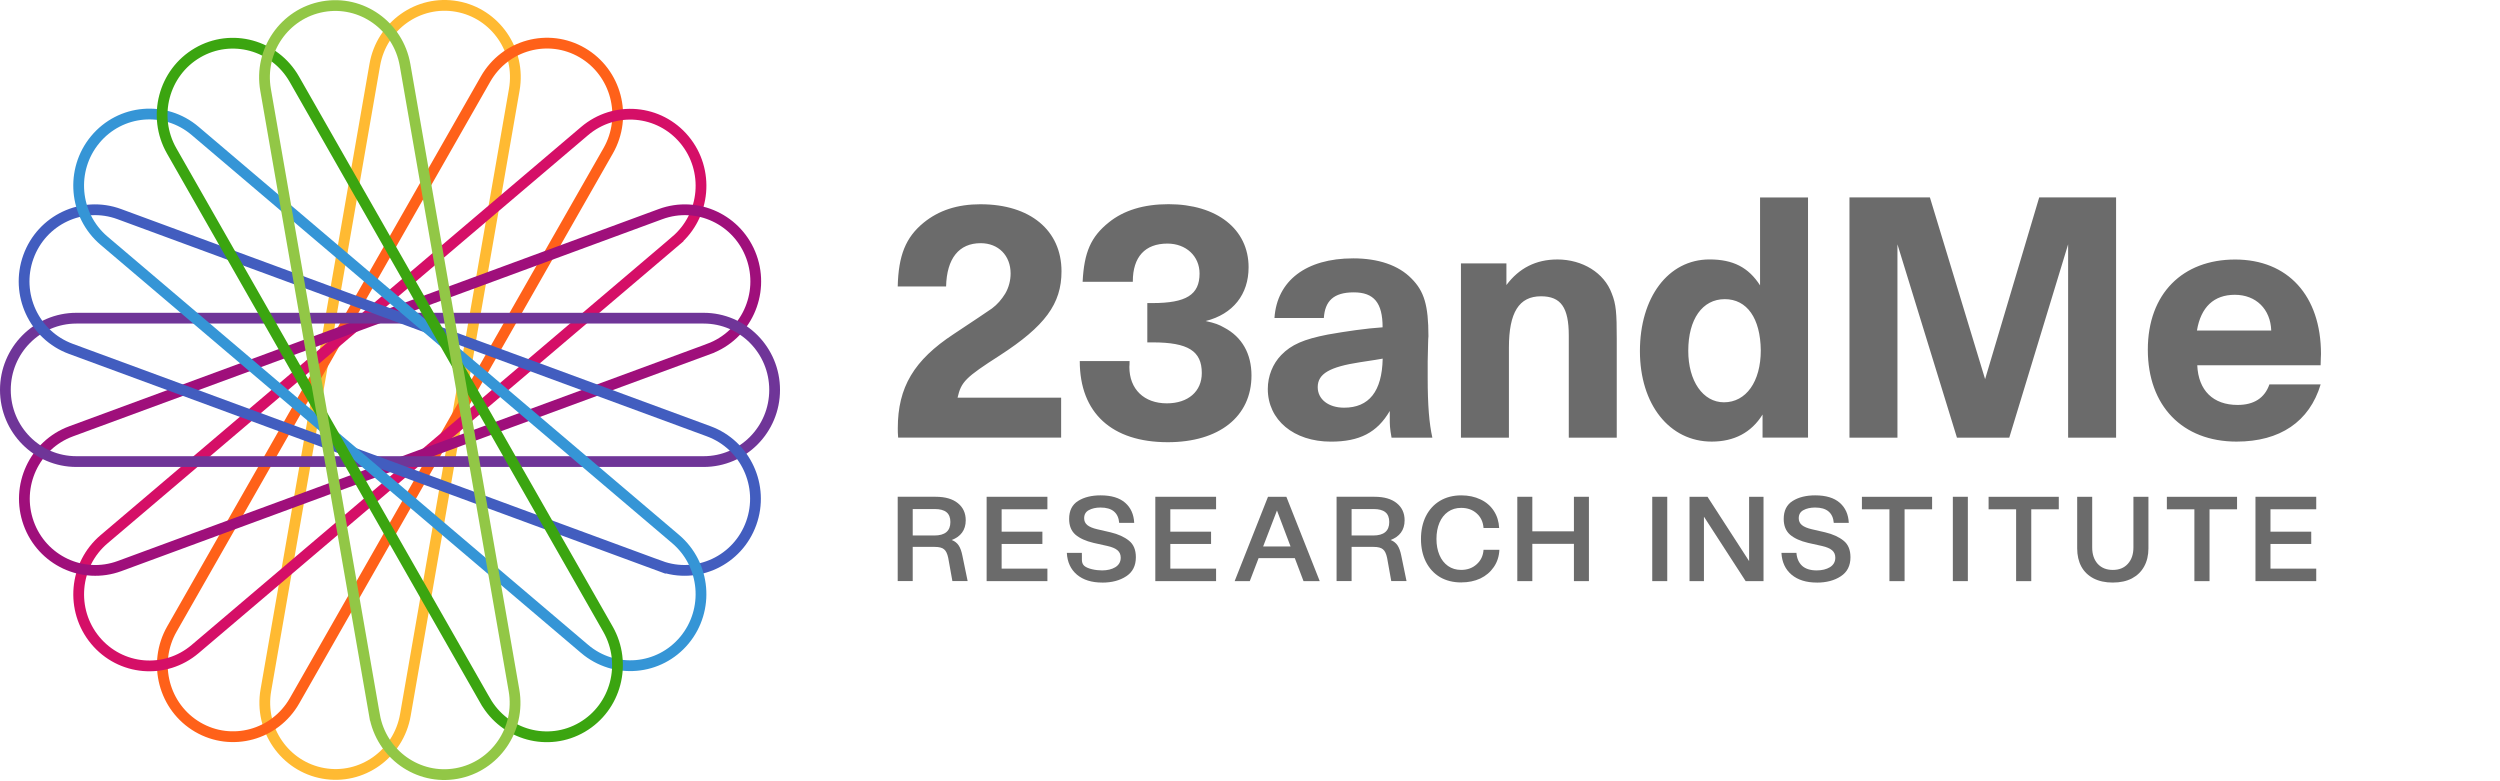
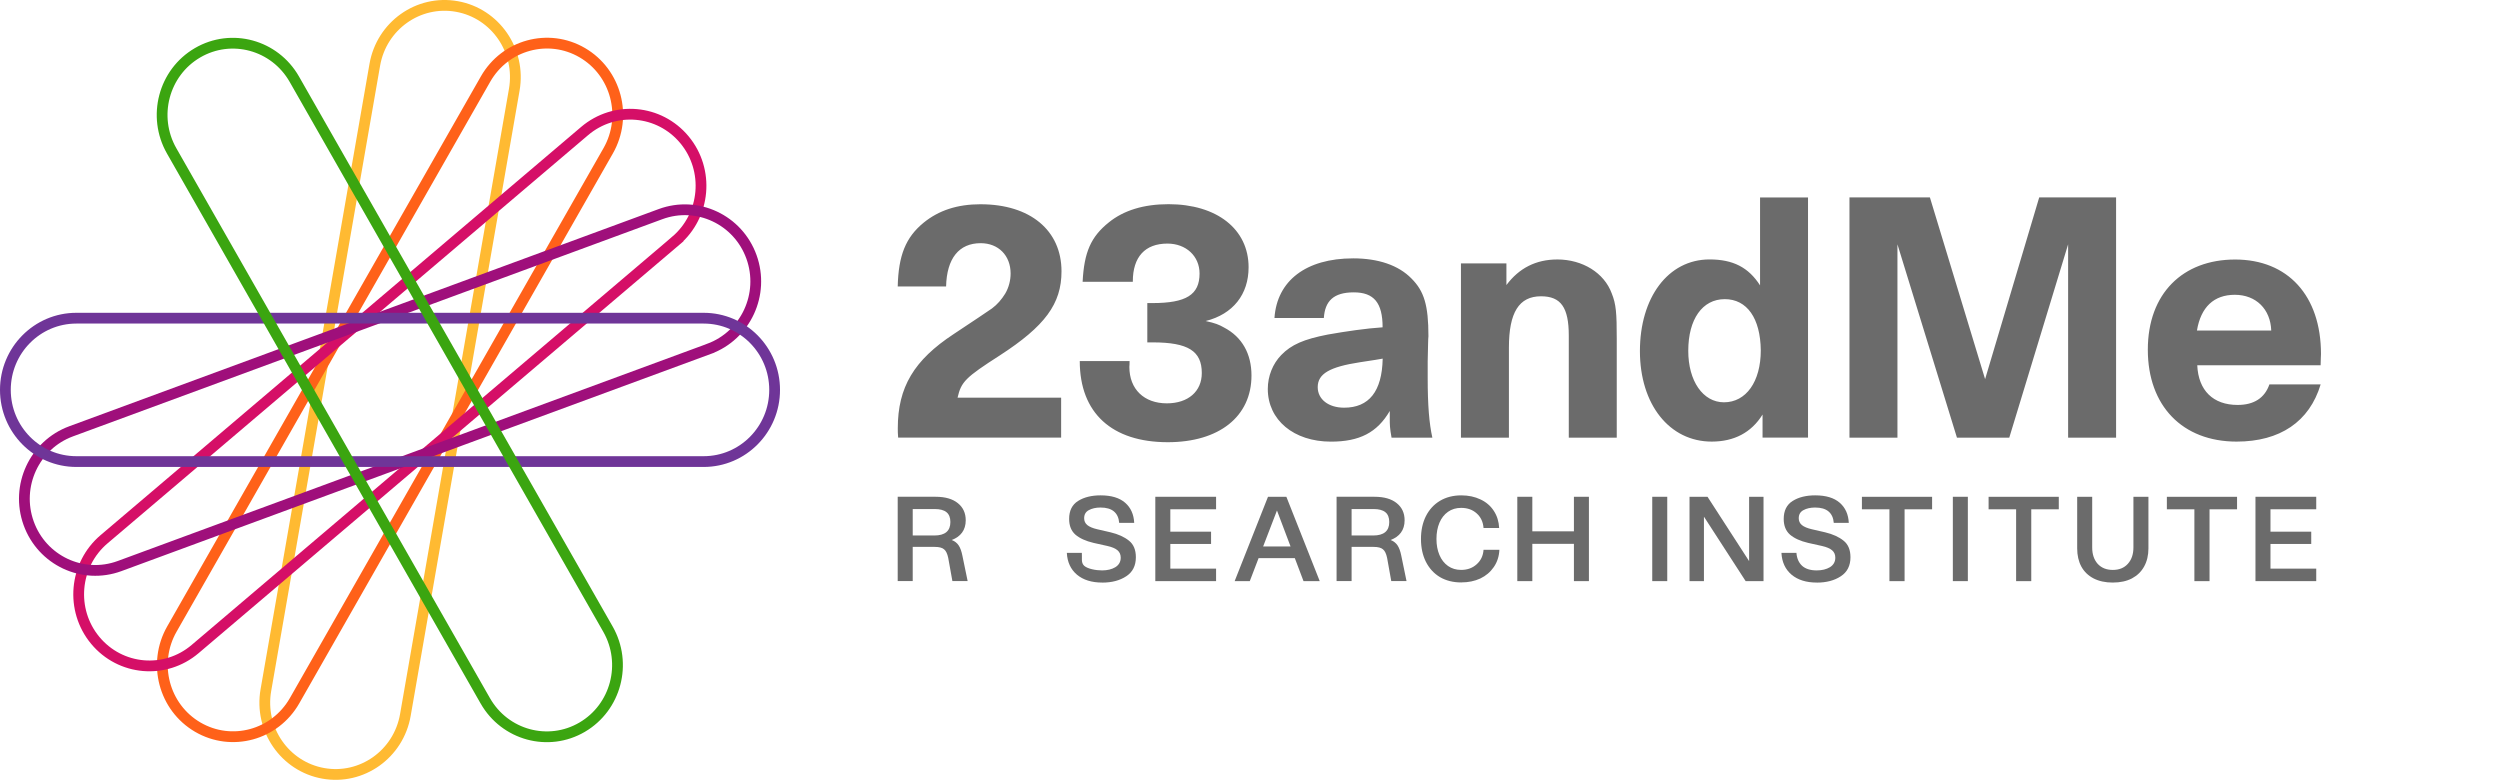
<svg xmlns="http://www.w3.org/2000/svg" fill="none" height="65" viewBox="0 0 208 65" width="208">
  <path d="m42.788 7.462c.567-3.252-1.573-6.351-4.777-6.923-3.205-.572-6.262 1.6-6.828 4.852l-9.062 52.029c-.567 3.252 1.573 6.351 4.777 6.923 3.205.572 6.262-1.6 6.828-4.852z" stroke="#ffba32" stroke-miterlimit="10" stroke-width=".896" />
  <path d="m50.601 12.547c1.631-2.859.668-6.513-2.15-8.16-2.818-1.647-6.425-.664-8.055 2.195l-26.095 45.754c-1.631 2.859-.668 6.513 2.15 8.16 2.819 1.647 6.425.664 8.056-2.195z" stroke="#ff6119" stroke-miterlimit="10" stroke-width=".896" />
  <path d="m56.212 20.042c2.498-2.122 2.829-5.888.737-8.412-2.092-2.524-5.813-2.849-8.311-.726l-39.979 33.96c-2.499 2.122-2.829 5.888-.736 8.412 2.092 2.524 5.813 2.849 8.311.726l39.979-33.959z" stroke="#d50f67" stroke-miterlimit="10" stroke-width=".896" />
  <path d="m58.989 29.025c3.065-1.129 4.647-4.554 3.534-7.65-1.113-3.095-4.5-4.689-7.564-3.561l-49.041 18.071c-3.065 1.129-4.647 4.554-3.534 7.65 1.113 3.095 4.5 4.689 7.564 3.561l49.041-18.07z" stroke="#9f0f7b" stroke-miterlimit="10" stroke-width=".896" />
  <path d="m58.543 38.403c3.261 0 5.906-2.671 5.906-5.965 0-3.294-2.644-5.965-5.906-5.965h-52.189c-3.261 0-5.906 2.671-5.906 5.965 0 3.294 2.644 5.965 5.906 5.965z" stroke="#6f3598" stroke-miterlimit="10" stroke-width=".896" />
-   <path d="m54.936 47.094c3.065 1.129 6.451-.465 7.564-3.561 1.113-3.095-.469-6.521-3.534-7.65l-49.041-18.069c-3.065-1.129-6.451.465-7.565 3.561-1.113 3.095.47 6.521 3.534 7.65l49.042 18.07z" stroke="#425dbf" stroke-miterlimit="10" stroke-width=".896" />
-   <path d="m48.636 53.986c2.499 2.122 6.22 1.797 8.311-.726 2.092-2.524 1.762-6.29-.736-8.412l-39.979-33.96c-2.498-2.122-6.22-1.797-8.311.726-2.092 2.523-1.762 6.29.736 8.412l39.979 33.959z" stroke="#3595d6" stroke-miterlimit="10" stroke-width=".896" />
-   <path d="m40.377 58.308c1.631 2.859 5.238 3.842 8.055 2.195 2.818-1.647 3.781-5.301 2.15-8.16l-26.094-45.754c-1.631-2.859-5.238-3.842-8.056-2.195-2.818 1.647-3.78 5.301-2.15 8.16l26.094 45.754z" stroke="#3ba510" stroke-miterlimit="10" stroke-width=".896" />
-   <path d="m31.159 59.505c.567 3.252 3.624 5.424 6.828 4.852 3.205-.572 5.344-3.672 4.777-6.923l-9.063-52.029c-.567-3.252-3.623-5.424-6.828-4.852-3.205.572-5.344 3.672-4.777 6.923l9.062 52.029z" stroke="#92c746" stroke-miterlimit="10" stroke-width=".896" />
+   <path d="m40.377 58.308c1.631 2.859 5.238 3.842 8.055 2.195 2.818-1.647 3.781-5.301 2.15-8.16l-26.094-45.754c-1.631-2.859-5.238-3.842-8.056-2.195-2.818 1.647-3.78 5.301-2.15 8.16l26.094 45.754" stroke="#3ba510" stroke-miterlimit="10" stroke-width=".896" />
  <g fill="#6b6b6b">
    <path d="m97.217 16.988c4.022 0 6.666 2.072 6.666 5.251 0 2.25-1.291 3.899-3.573 4.47.811.178 1.107.301 1.531.541 1.501.781 2.282 2.19 2.282 3.99 0 3.425-2.7 5.551-6.963 5.551-4.649 0-7.324-2.428-7.324-6.75h4.145c.012.215-.018.369-.018.486 0 1.862 1.229 3.031 3.118 3.031 1.771 0 2.908-.991 2.908-2.521 0-1.832-1.138-2.551-4.083-2.551h-.45v-3.27h.418c2.817 0 3.929-.689 3.929-2.46 0-1.438-1.113-2.49-2.675-2.49-1.864 0-2.878 1.113-2.878 3.148v.03h-4.176c.123-2.46.689-3.751 2.189-4.948 1.229-.991 2.884-1.507 4.95-1.507zm88.743 4.604c4.385 0 7.146 3.001 7.146 7.864 0 .24-.03.418-.03.933h-10.264c.092 2.103 1.323 3.302 3.358 3.302 1.353 0 2.25-.571 2.645-1.709h4.263c-.93 3.105-3.388 4.759-6.993 4.759-4.502 0-7.386-2.97-7.386-7.648s2.915-7.501 7.263-7.501zm-73.387-.097c2.103 0 3.782.571 4.864 1.679 1.051 1.051 1.409 2.22 1.409 4.802-.03.21-.03.897-.062 2.103v1.353c0 2.282.123 3.782.388 4.981h-3.395c-.148-.813-.148-1.083-.148-1.617v-.603c-1.051 1.802-2.522 2.551-4.896 2.551-3.093 0-5.252-1.802-5.252-4.384 0-1.076.418-2.097 1.113-2.816.843-.874 1.889-1.321 3.875-1.709 1.531-.27 3.18-.511 4.564-.603 0-2.04-.72-2.908-2.399-2.908s-2.398.719-2.49 2.134h-4.108c.203-3.1 2.633-4.962 6.538-4.962zm37.854 14.916h-3.783v-1.92c-.929 1.5-2.369 2.25-4.231 2.25-3.512 0-5.972-3.086-5.972-7.531s2.337-7.625 5.794-7.625c1.949 0 3.241.658 4.201 2.158v-7.316h3.991v19.982zm-68.838-19.416c4.114 0 6.728 2.164 6.728 5.581 0 2.706-1.377 4.562-5.136 6.997-2.854 1.832-3.21 2.19-3.511 3.511h8.616v3.327h-13.56c-.03-.301-.03-.572-.03-.781 0-3.419 1.353-5.669 4.649-7.834 1.709-1.137 2.762-1.832 3.18-2.128.45-.332.811-.756 1.107-1.236.301-.511.45-1.107.45-1.679 0-1.499-1.021-2.52-2.49-2.52-1.802 0-2.823 1.261-2.878 3.603h-4.024c.062-2.582.658-4.082 2.159-5.311 1.261-1.021 2.792-1.531 4.742-1.531zm47.975 4.592c2.104 0 3.904 1.113 4.532 2.823.363.897.418 1.624.418 3.782v8.22h-3.991v-8.492c0-2.342-.658-3.269-2.312-3.269-1.833 0-2.669 1.353-2.669 4.26v7.501h-3.991v-14.498h3.783v1.802c1.051-1.409 2.46-2.128 4.231-2.128zm35.596 9.96 4.503-15.124h6.396v19.989h-3.991v-16.085l-4.896 16.085h-4.354l-4.95-16.085v16.085h-3.992v-19.989h6.692l4.594 15.124zm-50.662-1.616-1.352.208c-2.522.388-3.512.959-3.512 2.072 0 1.02.905 1.709 2.196 1.709 2.072 0 3.155-1.354 3.21-4.082l-.542.092zm28.998-5.041c-1.864 0-3.032 1.679-3.032 4.29-.006 2.521 1.224 4.292 2.97 4.292 1.832 0 3.063-1.709 3.063-4.323-.03-2.668-1.144-4.26-3.001-4.26zm42.44-.363c-1.741 0-2.824 1.021-3.15 2.971h6.181c-.061-1.772-1.261-2.971-3.031-2.971z" />
    <path d="m187.655 41.332h5.056v1.04h-3.807v1.864h3.391v1.021h-3.391v2.053h3.807v1.04h-5.056z" />
    <path d="m182.573 42.374h-2.29v-1.04h5.84v1.04h-2.29v5.977h-1.26z" />
    <path d="m175.787 48.47c-.621 0-1.157-.116-1.606-.348-.443-.232-.78-.558-1.012-.981-.232-.429-.347-.934-.347-1.517v-4.292h1.249v4.222c0 .562.152 1.014.456 1.358.311.337.731.506 1.26.506s.946-.169 1.248-.506c.312-.344.466-.796.466-1.358v-4.222h1.249v4.292c0 .576-.119 1.077-.356 1.506-.232.423-.569.754-1.012.991-.443.232-.974.348-1.597.348z" />
    <path d="m167.741 42.374h-2.29v-1.04h5.84v1.04h-2.29v5.977h-1.26z" />
    <path d="m163.725 41.332v7.018h-1.248v-7.018z" />
    <path d="m157.201 42.374h-2.29v-1.04h5.84v1.04h-2.29v5.977h-1.26z" />
    <path d="m151.161 48.47c-.878 0-1.58-.219-2.102-.655-.522-.443-.803-1.047-.843-1.814h1.248c.033.45.188.806.466 1.07.284.258.691.387 1.22.387.436 0 .803-.089 1.101-.267.297-.186.447-.451.447-.793 0-.258-.089-.463-.268-.615-.178-.152-.456-.27-.833-.356l-1.159-.258c-.649-.152-1.15-.38-1.508-.684-.351-.31-.525-.747-.525-1.309 0-.686.248-1.185.744-1.496s1.12-.466 1.874-.466c.892 0 1.573.205 2.042.615.469.408.721.967.754 1.675h-1.249c-.033-.417-.178-.733-.436-.951-.257-.218-.632-.326-1.119-.326-.384 0-.708.073-.972.218-.258.138-.387.363-.387.674 0 .232.087.418.258.565.178.145.452.262.822.348l1.12.258c.635.153 1.143.384 1.527.693.384.304.576.763.576 1.379 0 .707-.268 1.236-.804 1.585-.529.349-1.192.526-1.992.526z" />
    <path d="m140.568 41.332h1.497l3.461 5.353v-5.353h1.199v7.018h-1.487l-3.47-5.362v5.362h-1.2z" />
    <path d="m138.715 41.332v7.018h-1.248v-7.018z" />
    <path d="m126.24 41.332h1.249v2.875h3.461v-2.875h1.248v7.018h-1.248v-3.102h-3.461v3.102h-1.249z" />
    <path d="m121.577 48.459c-.674 0-1.266-.148-1.775-.445-.503-.303-.892-.73-1.17-1.278-.272-.548-.407-1.18-.407-1.894s.135-1.344.407-1.894c.278-.548.667-.976 1.17-1.278.509-.303 1.101-.456 1.775-.456.595 0 1.127.112 1.597.337.469.218.839.534 1.11.951.271.41.419.887.447 1.428h-1.3c-.039-.51-.231-.915-.575-1.22-.337-.303-.766-.455-1.289-.455-.416 0-.779.108-1.091.326-.311.218-.548.522-.714.911-.165.391-.248.84-.248 1.348s.083.948.248 1.337c.166.391.403.693.714.913.312.218.675.326 1.091.326.516 0 .946-.155 1.289-.466.351-.311.541-.714.575-1.209h1.319c-.026.548-.182 1.028-.466 1.438-.278.408-.651.726-1.12.951-.469.218-.998.326-1.586.326z" />
    <path d="m111.203 48.349v-7.018h3.152c.801 0 1.418.177 1.855.534.436.349.654.826.654 1.427 0 .404-.103.744-.307 1.022-.199.27-.486.475-.862.614.257.099.452.251.585.455.131.199.234.484.307.852l.436 2.112h-1.27l-.346-1.932c-.073-.349-.188-.589-.347-.714-.152-.132-.41-.199-.773-.199h-1.834v2.845h-1.249zm3.044-3.796c.892 0 1.339-.373 1.339-1.12s-.436-1.081-1.309-1.081h-1.824v2.201z" />
    <path d="m105.499 41.332h1.527l2.776 7.018h-1.349l-.724-1.913h-3.014l-.733 1.913h-1.259l2.775-7.018zm1.875 4.133-1.13-2.993-1.15 2.993z" />
    <path d="m96.122 41.332h5.056v1.04h-3.807v1.864h3.39v1.021h-3.39v2.053h3.807v1.04h-5.056z" />
    <path d="m91.707 48.47c-.878 0-1.58-.219-2.103-.655-.522-.443-.803-1.047-.843-1.814h1.249c.033.45-.085.806.192 1.07.284.258.965.387 1.494.387.436 0 .803-.089 1.101-.267.297-.186.447-.451.447-.793 0-.258-.089-.463-.267-.615-.178-.152-.456-.27-.833-.356l-1.159-.258c-.648-.152-1.15-.38-1.508-.684-.351-.31-.525-.747-.525-1.309 0-.686.248-1.185.744-1.496.496-.311 1.12-.466 1.874-.466.892 0 1.573.205 2.042.615.469.408.721.967.754 1.675h-1.249c-.033-.417-.178-.733-.436-.951s-.632-.326-1.12-.326c-.384 0-.707.073-.972.218-.258.138-.387.363-.387.674 0 .232.086.418.258.565.178.145.452.262.822.348l1.12.258c.635.153 1.143.384 1.527.693.384.304.576.763.576 1.379 0 .707-.267 1.236-.803 1.585-.529.349-1.192.526-1.993.526z" />
-     <path d="m82.088 41.332h5.056v1.04h-3.808v1.864h3.391v1.021h-3.391v2.053h3.808v1.04h-5.056z" />
    <path d="m74.689 48.349v-7.018h3.152c.8 0 1.417.177 1.854.534.436.349.654.826.654 1.427 0 .404-.103.744-.307 1.022-.199.27-.485.475-.862.614.258.099.452.251.585.455.132.199.234.484.307.852l.436 2.112h-1.269l-.347-1.932c-.073-.349-.188-.589-.347-.714-.152-.132-.41-.199-.773-.199h-1.834v2.845h-1.25zm3.044-3.796c.892 0 1.339-.373 1.339-1.12s-.436-1.081-1.309-1.081h-1.824v2.201z" />
  </g>
</svg>